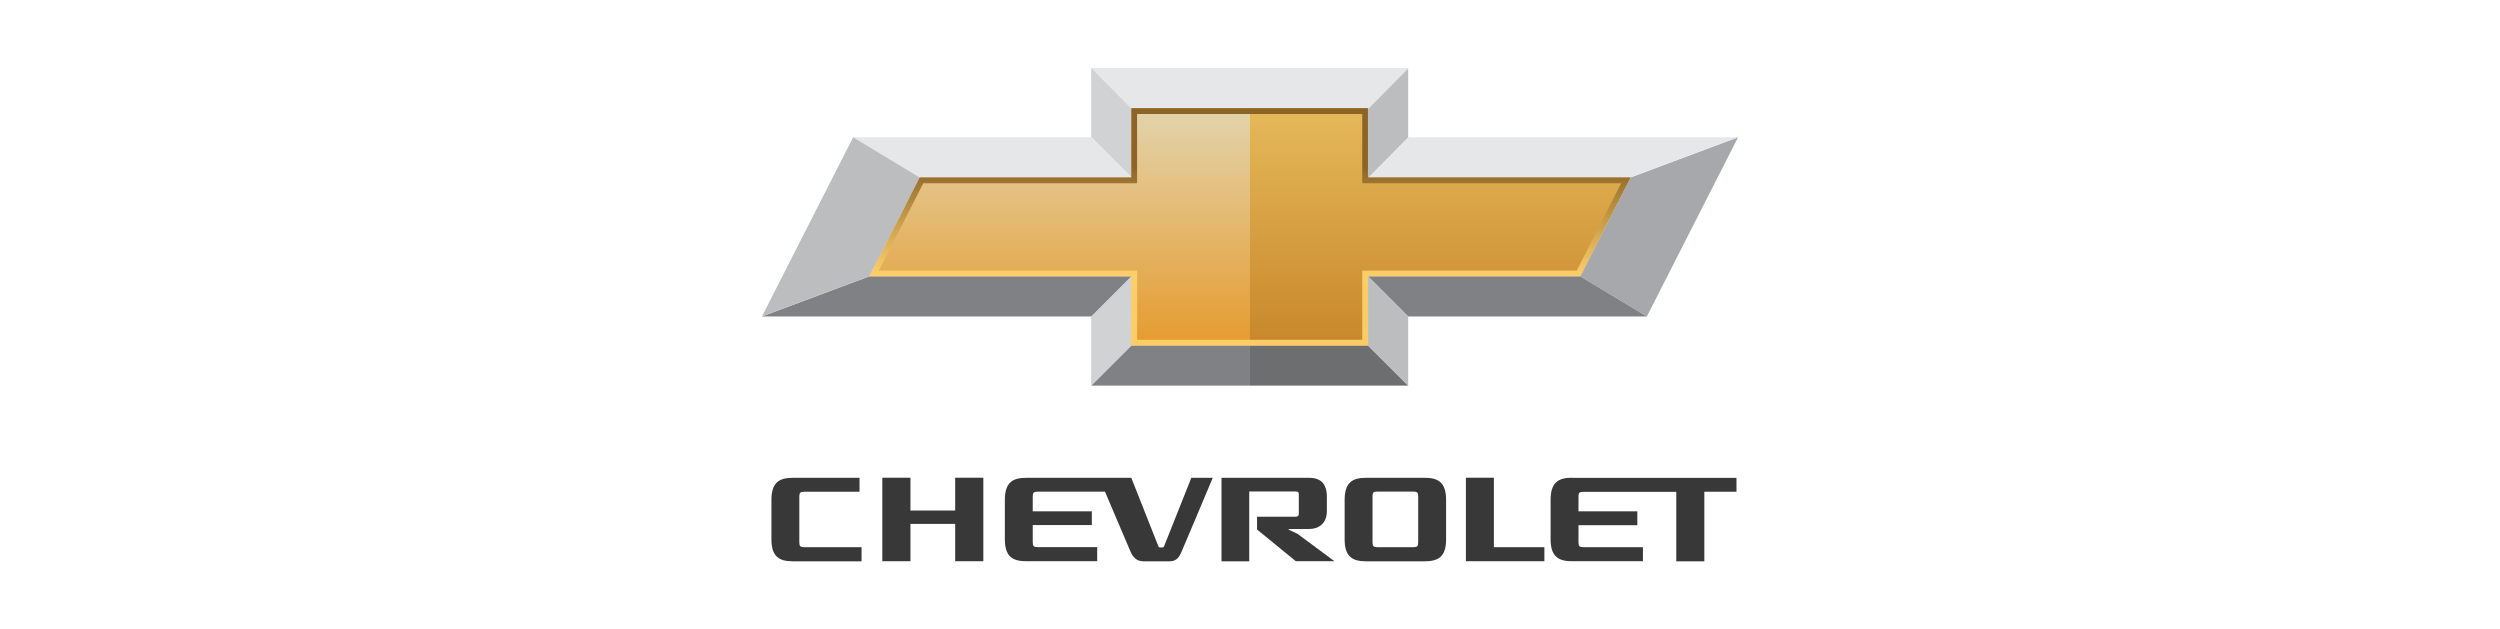
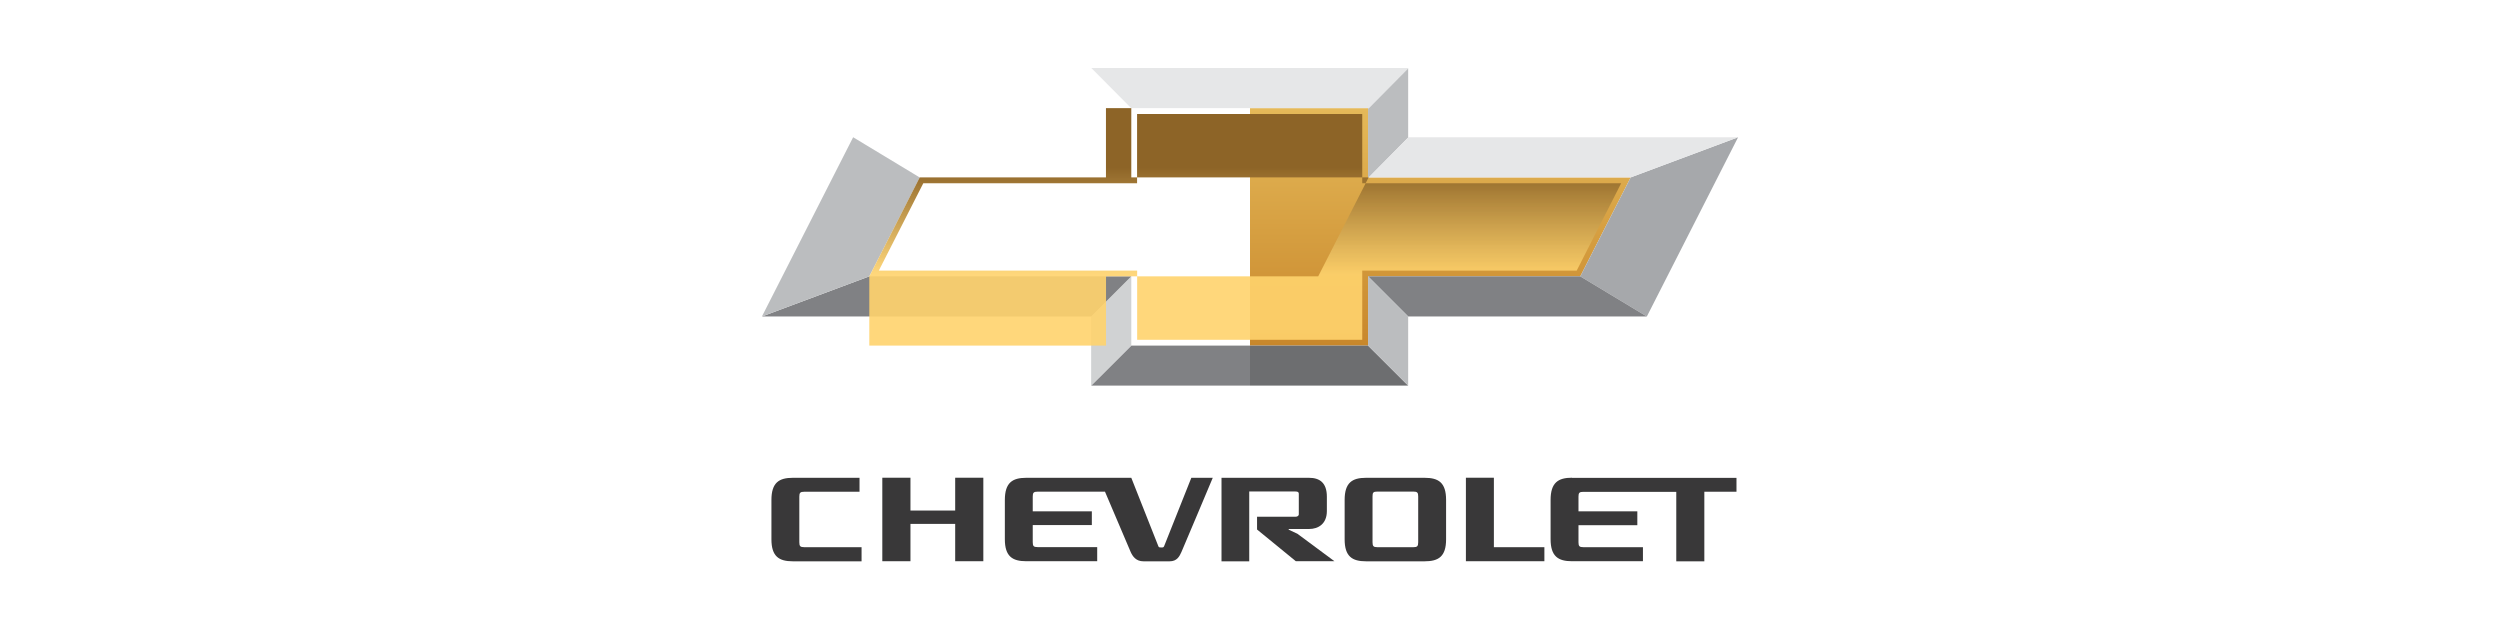
<svg xmlns="http://www.w3.org/2000/svg" id="Layer_1" data-name="Layer 1" viewBox="0 0 294 74">
  <defs>
    <style>
      .cls-1 {
        fill: url(#linear-gradient);
      }

      .cls-1, .cls-2, .cls-3, .cls-4, .cls-5, .cls-6, .cls-7, .cls-8, .cls-9, .cls-10 {
        stroke-width: 0px;
      }

      .cls-2 {
        fill: url(#Bowtie_Right_Crease);
      }

      .cls-3 {
        fill: url(#linear-gradient-2);
      }

      .cls-4 {
        fill: #6d6e70;
      }

      .cls-5 {
        fill: #808184;
      }

      .cls-6 {
        fill: #393839;
      }

      .cls-7 {
        fill: #d0d2d3;
      }

      .cls-8 {
        fill: #bbbdbf;
      }

      .cls-9 {
        fill: #a6a8ab;
      }

      .cls-10 {
        fill: #e6e7e8;
      }
    </style>
    <linearGradient id="Bowtie_Right_Crease" data-name="Bowtie Right Crease" x1="169.38" y1="12.72" x2="169.38" y2="40.64" gradientUnits="userSpaceOnUse">
      <stop offset="0" stop-color="#e5b959" />
      <stop offset="1" stop-color="#c8872b" />
    </linearGradient>
    <linearGradient id="linear-gradient" x1="124.62" y1="12.72" x2="124.62" y2="40.64" gradientUnits="userSpaceOnUse">
      <stop offset="0" stop-color="#e3d4ac" />
      <stop offset="1" stop-color="#e59b2f" />
    </linearGradient>
    <linearGradient id="linear-gradient-2" x1="147" y1="12.72" x2="147" y2="40.64" gradientUnits="userSpaceOnUse">
      <stop offset=".25" stop-color="#8d6427" />
      <stop offset=".7" stop-color="#ffd36d" stop-opacity=".9" />
    </linearGradient>
  </defs>
  <g>
    <path class="cls-6" d="m101.08,57.83v-1.64s-7.85,0-7.85,0c-1.63,0-2.51.58-2.51,2.61v4.62c0,2.01.88,2.59,2.51,2.59h8.09v-1.66h-6.74c-.47,0-.58-.12-.58-.58v-5.37c0-.45.11-.57.58-.57h6.5Z" />
    <polygon class="cls-6" points="112.33 56.18 112.33 60.04 107.07 60.04 107.07 56.18 103.76 56.18 103.76 66 107.07 66 107.07 61.61 112.33 61.61 112.33 66 115.64 66 115.64 56.18 112.33 56.18" />
    <path class="cls-6" d="m129.95,57.83l3.02,7.09c.23.51.63,1.09,1.49,1.09h3.09c.86,0,1.15-.57,1.38-1.08.23-.51,3.69-8.74,3.69-8.74h-2.52l-3.2,8.04c-.06.14-.13.16-.34.15-.22,0-.29-.01-.34-.15l-3.18-8.04h-12.36c-1.63,0-2.51.58-2.51,2.61v4.62c0,2,.88,2.58,2.51,2.58h8.35v-1.66h-7c-.47,0-.58-.11-.58-.58v-2.01s6.95,0,6.95,0v-1.62h-6.95v-1.74c0-.45.11-.57.58-.57h7.93Z" />
    <path class="cls-6" d="m161.99,57.81h4.22c.46,0,.57.12.57.56v5.4c0,.46-.11.58-.57.58h-4.23c-.46,0-.57-.12-.57-.58v-5.4c0-.45.09-.56.57-.56m8.08.98c0-2.04-.89-2.6-2.52-2.6h-6.9c-1.62,0-2.51.57-2.51,2.6v4.64c0,2.01.89,2.58,2.51,2.58h6.9c1.63,0,2.52-.56,2.52-2.58v-4.64" />
    <polygon class="cls-6" points="175.68 64.35 175.68 56.18 172.39 56.18 172.39 66 181.62 66 181.62 64.35 175.68 64.35" />
    <path class="cls-6" d="m184.86,56.18c-1.62,0-2.51.58-2.51,2.61v4.62c0,2.01.89,2.59,2.51,2.59h8.35v-1.65h-7c-.47,0-.58-.12-.58-.58v-2.01h6.92v-1.63h-6.92v-1.73c0-.45.11-.56.58-.56h10.92s0,8.17,0,8.17h3.3v-8.18h3.78v-1.63h-19.34Z" />
    <path class="cls-6" d="m152.65,62.81l-1.1-.52v-.08s2.4,0,2.4,0c1.1,0,2.09-.62,2.09-2.11v-1.69c0-1.63-.84-2.22-2.09-2.22h-10.3v9.82h3.26v-8.21h5.44c.3,0,.38.09.39.26v2.45c-.02.16-.18.26-.4.26h-4.51v1.5s4.56,3.73,4.56,3.73h4.54l-4.3-3.19Z" />
  </g>
  <g>
    <g>
      <polygon class="cls-2" points="147 12.72 160.88 12.72 160.88 12.74 160.88 20.86 160.97 20.86 191.77 20.86 185.84 32.5 160.88 32.5 160.88 40.64 147 40.64 147 12.72" />
-       <polygon class="cls-1" points="133.04 12.73 133.04 12.72 147 12.72 147 40.64 133.04 40.64 133.04 32.5 102.23 32.5 108.16 20.87 108.16 20.86 133.04 20.86 133.04 12.73" />
      <polygon class="cls-10" points="160.88 12.72 147 12.72 147 8 165.6 8 165.6 8.05 160.96 12.74 160.88 12.74 160.88 12.72" />
      <polygon class="cls-10" points="147 8 147 12.72 133.04 12.72 133.04 12.73 128.34 8 147 8" />
-       <polygon class="cls-7" points="133.04 12.73 133.04 20.86 128.34 16.14 128.32 16.14 128.32 8 128.34 8 133.04 12.73" />
      <polygon class="cls-8" points="165.6 8.05 165.6 16.14 165.64 16.14 160.97 20.86 160.88 20.86 160.88 12.74 160.96 12.74 165.6 8.05" />
      <polygon class="cls-5" points="147 40.64 147 45.35 128.32 45.35 133.04 40.64 147 40.64" />
      <polygon class="cls-4" points="147 45.35 147 40.64 160.88 40.64 165.6 45.35 147 45.35" />
      <polygon class="cls-9" points="204.4 16.14 193.67 37.22 185.84 32.5 191.77 20.86 204.4 16.14" />
      <polygon class="cls-10" points="204.4 16.14 191.77 20.86 160.97 20.86 165.64 16.14 204.4 16.14" />
      <polygon class="cls-5" points="193.67 37.22 165.6 37.22 160.88 32.5 185.84 32.5 193.67 37.22" />
      <polygon class="cls-8" points="165.6 37.22 165.6 45.35 160.88 40.64 160.88 32.5 165.6 37.22" />
      <polygon class="cls-7" points="133.04 32.5 133.04 40.64 128.32 45.35 128.32 37.22 133.04 32.5" />
-       <polygon class="cls-10" points="128.34 16.14 133.04 20.86 108.16 20.86 108.16 20.87 100.33 16.14 128.32 16.14 128.32 16.14 128.34 16.14" />
      <polygon class="cls-5" points="133.04 32.5 128.32 37.22 89.6 37.22 102.23 32.5 133.04 32.5" />
      <polygon class="cls-8" points="108.16 20.87 102.23 32.5 89.6 37.22 100.33 16.14 108.16 20.87" />
    </g>
-     <path class="cls-3" d="m160.2,13.41v8.14h30.45l-5.23,10.27h-25.22v8.14h-26.47v-8.14h-30.38l5.23-10.27h25.14v-8.14h26.47m.69-.69h-27.84v8.14h-24.88l-5.93,11.64h30.81v8.14h27.84v-8.14h24.95l5.93-11.64h-30.89v-8.14h0Z" />
+     <path class="cls-3" d="m160.2,13.41v8.14h30.45l-5.23,10.27h-25.22v8.14h-26.47v-8.14h-30.38l5.23-10.27h25.14v-8.14h26.47m.69-.69h-27.84v8.14h-24.88l-5.93,11.64v8.14h27.84v-8.14h24.95l5.93-11.64h-30.89v-8.14h0Z" />
  </g>
</svg>